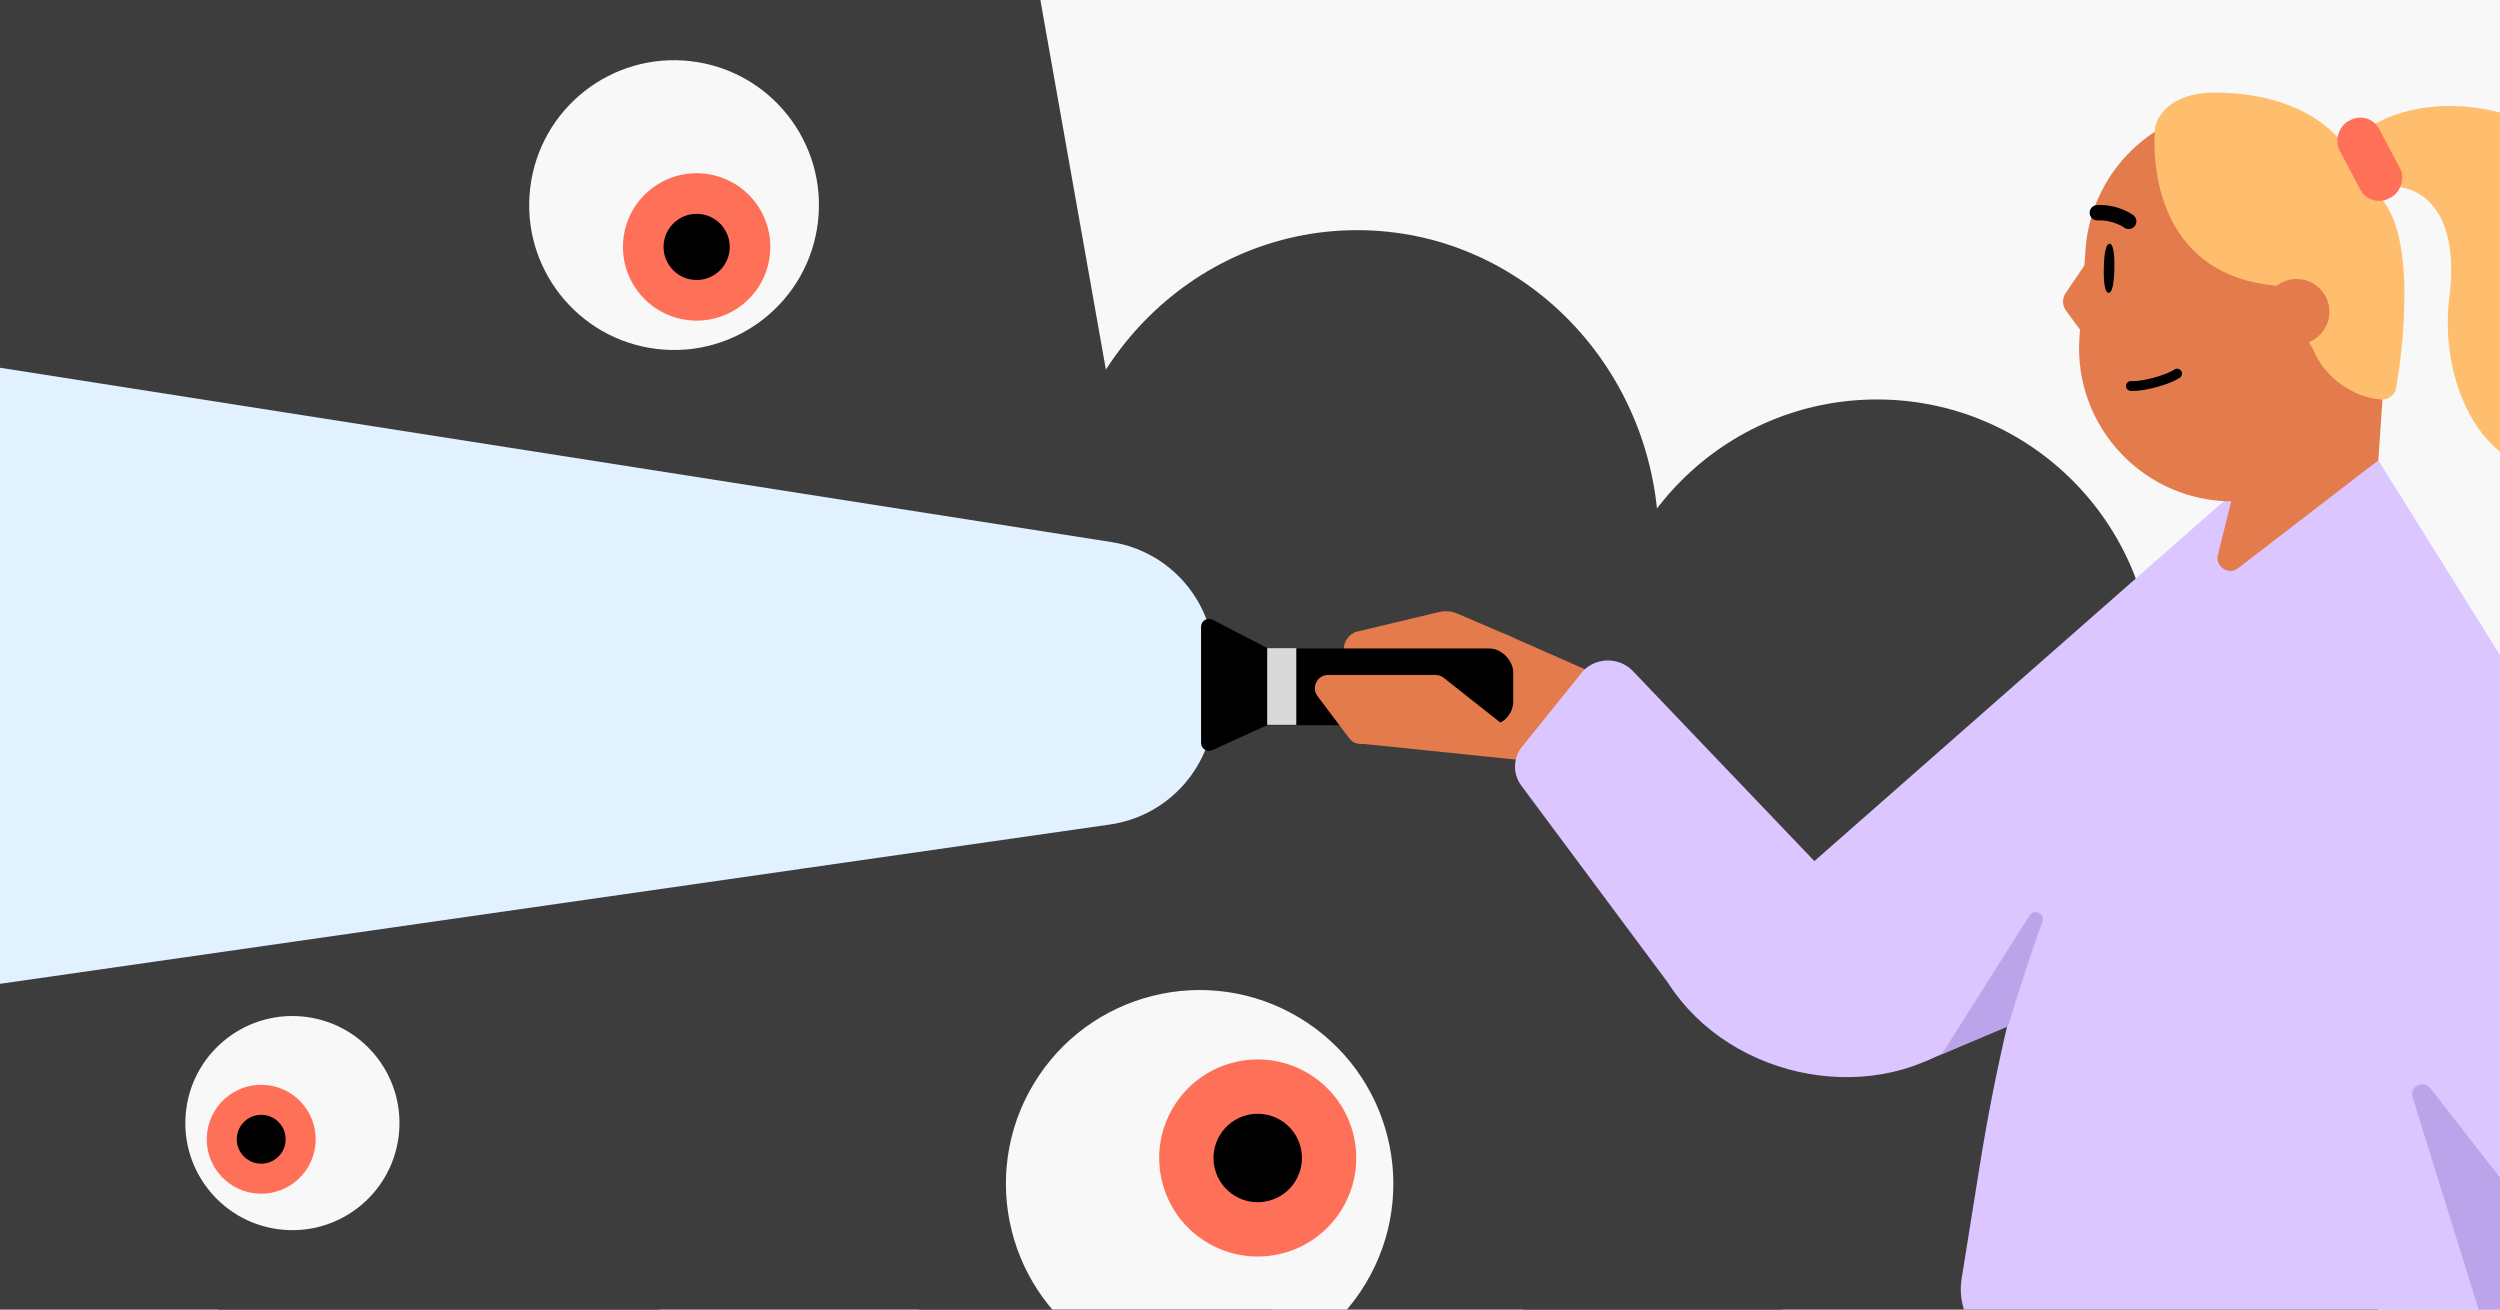
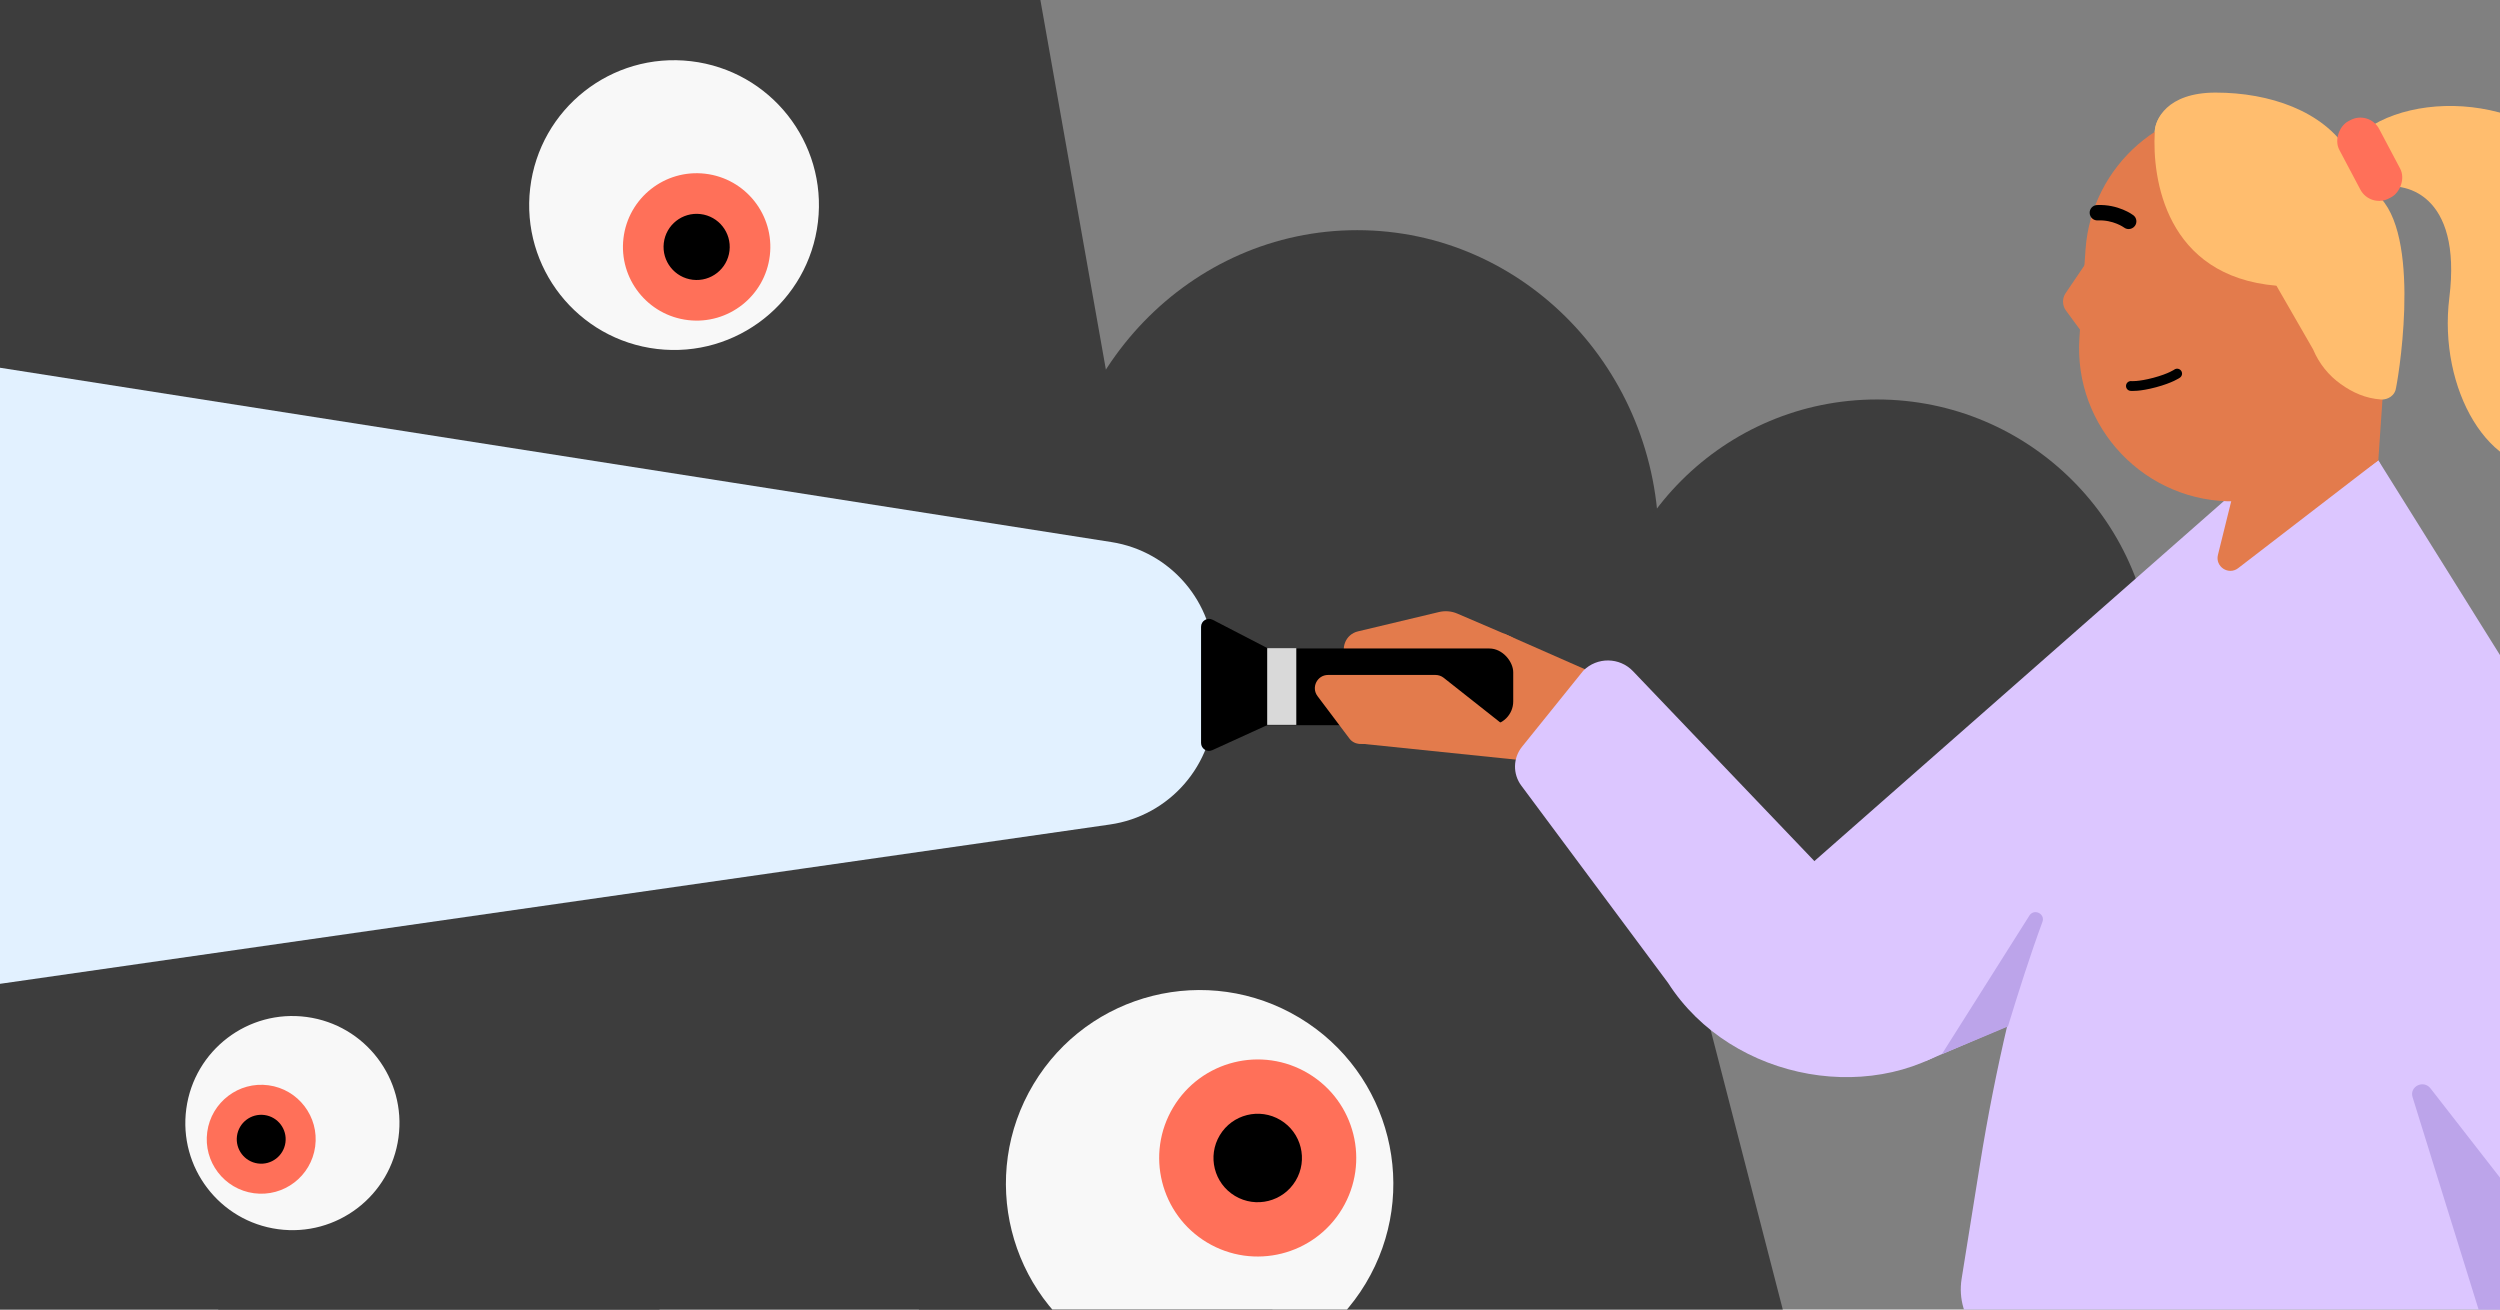
<svg xmlns="http://www.w3.org/2000/svg" fill="none" height="495" viewBox="0 0 945 495" width="945">
  <rect x="0" y="0" width="945" height="495" fill="#808080" stroke="none" />
  <clipPath id="clip0_3870_92">
    <path d="M0 0H945V495H0Z" />
  </clipPath>
  <g clip-path="url(#clip0_3870_92)">
-     <path d="M0 0H945V495H0Z" fill="#f8f8f8" />
    <g fill="#3d3d3d">
      <ellipse cx="513" cy="205" rx="114" ry="118" />
      <circle cx="709.5" cy="255.5" r="104.5" />
      <path d="M220.5-7.5C220.5 50.214 118.714 287 61 287 3.286 287-43.5 240.214-43.5 182.5-43.5 124.786-34.214-52 23.5-52 81.214-52 220.5-65.214 220.5-7.5Z" />
      <path d="M693.5 571 601 212.5 396.5 214.5 334 571H693.5Z" />
-       <path d="M920.5 579 828 220.5 623.5 222.5 561 579H920.5Z" />
      <path d="M255.5 519 163 160.5-41.5 162.5-104 519H255.5Z" />
      <path d="M484 512 379-80.5H140L78.5 535 484 512Z" />
    </g>
    <path d="M953.178 484.245 948.245 334.604C946.8 290.801 935.864 247.85 916.169 208.708L899 174 827.559 203.384 812.762 234.258C781.553 299.374 759.885 368.658 748.456 439.949L741.5 483.326C739.051 498.636 750.871 512.5 766.365 512.5H925.829C941.289 512.5 953.671 499.707 953.161 484.245" fill="#dcc6ff" />
    <path d="M727.973 401.045 893.609 330.198 881.738 153.259 671.227 338.332 727.973 401.045Z" fill="#dcc6ff" />
    <path d="M625.213 264.471 568.5 239.5 513.5 281 589.663 288.862C590.539 288.952 591.423 288.81 592.226 288.449L625.248 273.607C629.199 271.832 629.177 266.216 625.213 264.471Z" fill="#e37b4c" />
    <path d="M550.846 231.934 570.405 240.316C580.045 244.448 578.983 258.445 568.83 261.075L565.912 261.831C563.389 262.485 560.717 262.222 558.37 261.089L548.046 256.103C546.86 255.53 545.58 255.175 544.269 255.055L514.25 252.298C512.192 252.109 510.326 251.011 509.162 249.304 506.429 245.296 508.557 239.793 513.276 238.667L543.959 231.345C546.258 230.796 548.673 231.003 550.846 231.934Z" fill="#e37b4c" />
    <rect fill="#000000" height="29" rx="9" width="103" x="469" y="245.132" />
    <path d="M545.719 256.209 567.324 273.276C571.084 276.247 568.915 282.295 564.123 282.198L513.993 281.181C512.458 281.15 511.022 280.415 510.099 279.188L498.024 263.138C495.544 259.843 497.895 255.132 502.019 255.132H542.619C543.744 255.132 544.836 255.511 545.719 256.209Z" fill="#e37b4c" />
    <path d="M899 174 876.741 159.79 847.691 172.116 838.38 209.747C837.281 214.194 842.366 217.556 846.008 214.78L899 174Z" fill="#e37b4c" />
    <path d="M598.5 253.5C603.711 248.289 612.189 248.386 617.28 253.715L743.704 386.073C745.243 387.684 745.176 390.253 743.453 391.666 710.484 418.72 654.737 409.309 630.5 371.5L575.046 296.955C571.781 292.566 571.897 286.524 575.329 282.264L598.5 253.5V253.5Z" fill="#dcc6ff" />
    <path d="M790.5 96.5 780.746 110.906C779.46 112.879 779.531 115.462 780.919 117.373L788 127" fill="#e37b4c" />
    <path d="M772.045 348.463C767.295 361.334 763.025 374.874 759 388L734 398.5 767.277 345.828C769.229 343.431 773.116 345.556 772.045 348.463Z" fill="#bca4ea" />
    <path d="M958.5 462.5 918.661 411.321C915.984 408.063 910.712 410.74 911.949 414.724L942.5 513 958.5 462.5Z" fill="#bca4ea" />
    <path d="M865.003 339.668 899 174 1070 447.677 1044.57 473 865.003 339.668Z" fill="#dcc6ff" />
    <path d="M845.138 189.519 881.016 186.701 899 174 903.913 102.381C906.124 70.471 882.048 42.804 850.133 40.577 818.222 38.365 790.556 62.441 788.328 94.356L786.027 127.586C783.667 161.61 811.056 190.291 845.15 189.498" fill="#e37b4c" />
    <path d="M903.89 102.371 900 151C894.223 150.607 889.329 148.417 884.784 145.163 880.243 141.925 876.608 137.441 874.354 132.072L860.5 108 814.446 49.876C814.894 43.411 820.499 38.54 826.948 38.992L849.415 40.55C849.571 40.541 849.717 40.553 849.878 40.561L850.093 40.571C850.33 40.593 850.566 40.615 850.819 40.633 851.458 40.701 852.125 40.743 852.764 40.811 853.37 40.889 853.96 40.971 854.57 41.065 854.811 41.103 855.048 41.125 855.289 41.163 856.049 41.286 856.76 41.422 857.493 41.57 857.563 41.568 857.621 41.587 857.696 41.601 885.739 47.309 905.903 73.03 903.869 102.359" fill="#ffbd6e" />
    <path d="M804.629 86.587C805.509 86.587 806.39 86.184 806.973 85.42 807.939 84.136 807.684 82.322 806.4 81.357 806.178 81.177 800.735 77.135 792.672 77.506 791.07 77.57 789.819 78.938 789.893 80.54 789.978 82.142 791.304 83.394 792.927 83.32 798.826 83.044 802.85 85.978 802.899 86.014 803.409 86.396 804.024 86.587 804.629 86.587Z" fill="#000000" />
-     <path d="M795.241 101.366C795.145 106.49 795.559 110.649 797.055 110.681 798.551 110.712 799.123 106.575 799.23 101.451 799.325 96.327 798.911 92.168 797.415 92.136 795.92 92.104 795.347 96.242 795.241 101.366Z" fill="#000000" />
    <path clip-rule="evenodd" d="M821.88 139.711C822.71 139.118 823.864 139.305 824.463 140.132 825.065 140.962 824.88 142.123 824.049 142.724 824.049 142.724 823.88 142.841 823.862 142.852 823.76 142.919 823.618 143.009 823.433 143.118 823.062 143.336 822.521 143.632 821.79 143.975 820.328 144.663 818.109 145.541 814.978 146.38 811.848 147.219 809.486 147.568 807.876 147.704 807.072 147.772 806.455 147.786 806.026 147.782 805.806 147.78 805.294 147.75 805.295 147.75 804.275 147.644 803.534 146.731 803.64 145.711 803.746 144.695 804.651 143.956 805.666 144.055 805.667 144.055 805.668 144.055 805.67 144.056 805.729 144.06 806.355 144.106 807.564 144.004 808.945 143.887 811.09 143.578 814.017 142.794 816.945 142.009 818.956 141.205 820.211 140.615 820.838 140.32 821.277 140.079 821.546 139.92 821.681 139.84 821.774 139.781 821.827 139.746 821.854 139.729 821.87 139.717 821.878 139.713 821.879 139.712 821.879 139.711 821.88 139.711Z" fill="#000000" fill-rule="evenodd" />
    <path d="M-67 182.277C-67 154.03-41.778 132.456-13.872 136.833L420.128 204.903C442.507 208.413 459 227.694 459 250.348V266.131C459 289.012 442.184 308.414 419.536 311.665L-14.464 373.959C-42.186 377.938-67 356.431-67 328.426V182.277Z" fill="#e2f1ff" />
    <path d="M860.5 108C818.5 104.4 813.5 67.333 814.5 50L846 65 879.5 87.5 860.5 108Z" fill="#ffbd6e" />
-     <path d="M855.75 116.996C856.22 110.171 862.153 105.013 868.978 105.483 875.804 105.953 880.961 111.885 880.492 118.711 880.022 125.536 874.089 130.694 867.264 130.224 860.438 129.754 855.28 123.822 855.75 116.996Z" fill="#e37b4c" />
    <path d="M983.829 73.913C965.01 34.854 911 32.5 890.507 52.082L898.258 71.213C908.946 68.004 930.718 73.233 925.848 112.538 921.585 146.94 940.938 180.848 966.349 176.709 991.76 172.569 1007.35 122.736 983.829 73.913Z" fill="#ffbd6e" />
    <path d="M480.414 245.679 458.38 234.268C456.383 233.234 454 234.683 454 236.932V280.834C454 283.018 456.258 284.47 458.245 283.564L480.708 273.318C481.796 272.821 482.485 271.726 482.462 270.53L482.034 248.285C482.013 247.185 481.392 246.185 480.414 245.679Z" fill="#000000" />
    <path d="M479 245H490V274H479Z" fill="#d9d9d9" />
    <path d="M248.388 131.915C218.351 128.377 196.868 101.159 200.405 71.121 203.943 41.084 231.161 19.601 261.199 23.138 291.236 26.676 312.719 53.894 309.182 83.932 305.644 113.969 278.426 135.452 248.388 131.915Z" fill="#f8f8f8" />
    <path d="M260.074 121C244.795 119.2 233.867 105.355 235.667 90.076 237.466 74.797 251.311 63.87 266.59 65.669 281.869 67.468 292.797 81.313 290.997 96.593 289.198 111.872 275.353 122.799 260.074 121Z" fill="#ff7059" />
    <path d="M261.868 105.755C255.009 104.947 250.103 98.732 250.911 91.872 251.719 85.013 257.934 80.107 264.794 80.915 271.653 81.722 276.559 87.938 275.751 94.798 274.944 101.657 268.728 106.563 261.868 105.755Z" fill="#000000" />
    <path d="M70.42 419.108C73.413 396.957 93.796 381.426 115.947 384.42 138.098 387.413 153.629 407.796 150.635 429.947 147.642 452.098 127.259 467.629 105.108 464.635 82.957 461.642 67.427 441.259 70.42 419.108Z" fill="#f8f8f8" />
    <path d="M78.337 427.881C79.86 416.613 90.228 408.713 101.496 410.236 112.763 411.758 120.663 422.127 119.141 433.394 117.618 444.662 107.25 452.561 95.982 451.039 84.715 449.516 76.815 439.148 78.337 427.881Z" fill="#ff7059" />
    <path d="M89.579 429.399C90.263 424.341 94.918 420.794 99.976 421.477 105.035 422.161 108.581 426.816 107.898 431.874 107.214 436.933 102.559 440.479 97.501 439.796 92.442 439.112 88.896 434.458 89.579 429.399Z" fill="#000000" />
    <path d="M491.153 384.692C456.487 363.875 411.509 375.103 390.692 409.769 369.875 444.435 381.102 489.413 415.769 510.229 450.435 531.046 495.413 519.819 516.229 485.153 537.046 450.487 525.819 405.509 491.153 384.692Z" fill="#f8f8f8" />
    <path d="M494.59 405.792C476.957 395.203 454.078 400.914 443.489 418.548 432.9 436.181 438.611 459.06 456.245 469.649 473.878 480.237 496.757 474.527 507.346 456.893 517.935 439.259 512.224 416.381 494.59 405.792Z" fill="#ff7059" />
    <path d="M484.025 423.385C476.108 418.631 465.837 421.195 461.083 429.112 456.329 437.028 458.893 447.299 466.81 452.053 474.726 456.807 484.997 454.243 489.751 446.327 494.505 438.41 491.941 428.139 484.025 423.385Z" fill="#000000" />
    <path d="M837.5 35C819 35 814.5 45.333 814.5 50L839.5 68.5 864.5 85 887.5 57C878 42 858.024 35 837.5 35Z" fill="#ffbd6e" />
    <path d="M905.5 147.5C904.5 150.5 901.333 151.167 900 151L897.5 137.5 889.5 90.5 900 75C915.5 92 906.132 145.603 905.5 147.5Z" fill="#ffbd6e" />
    <rect fill="#ff7059" height="17" rx="8" transform="matrix(.468 .884 -.884 .468 512.979 -769.457)" width="32.973" x="895.631" y="41.373" />
  </g>
</svg>